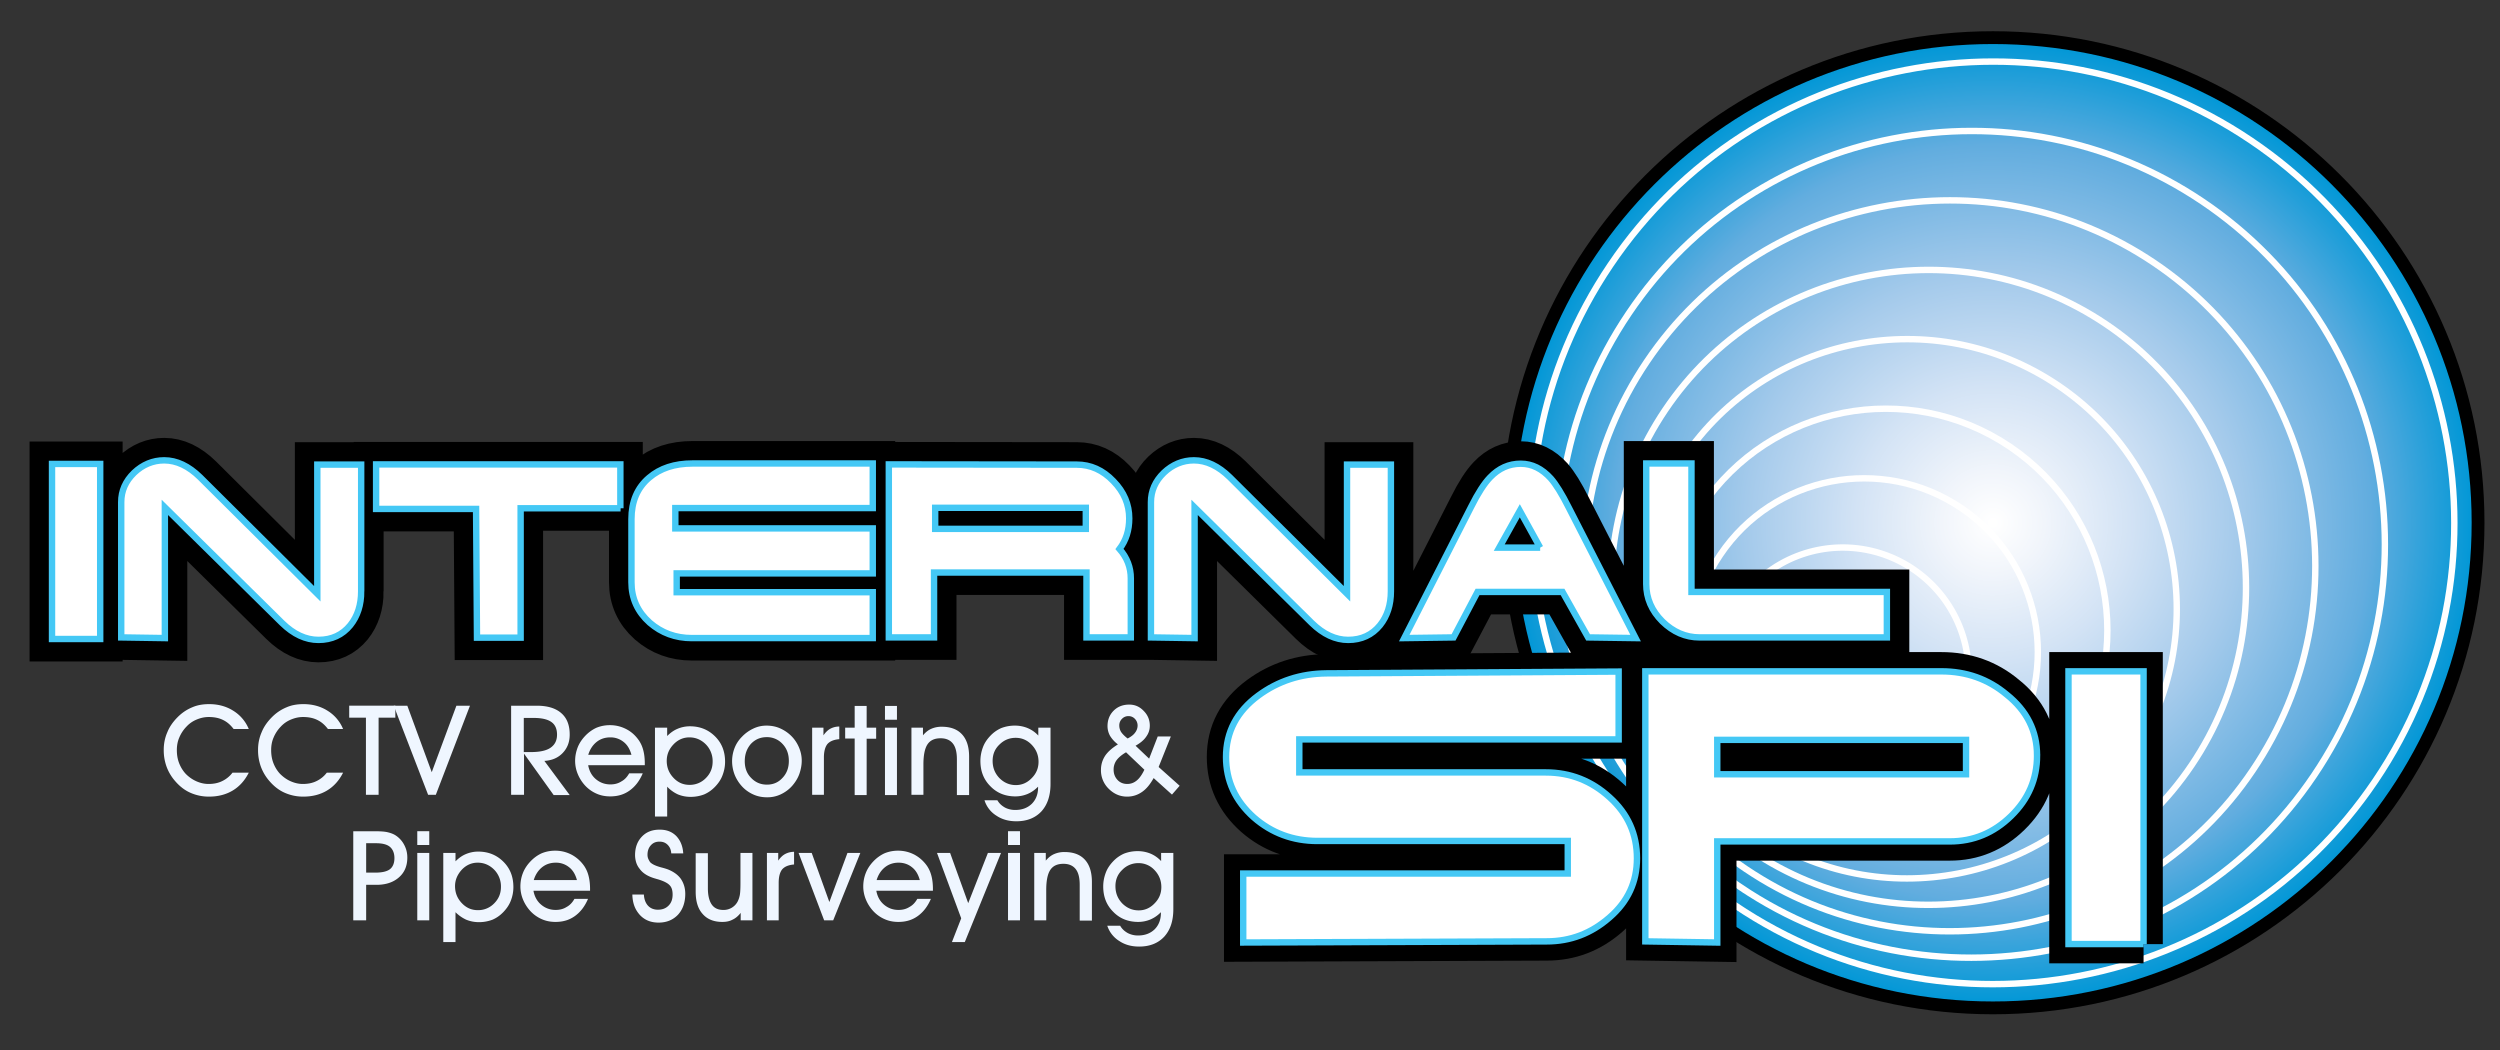
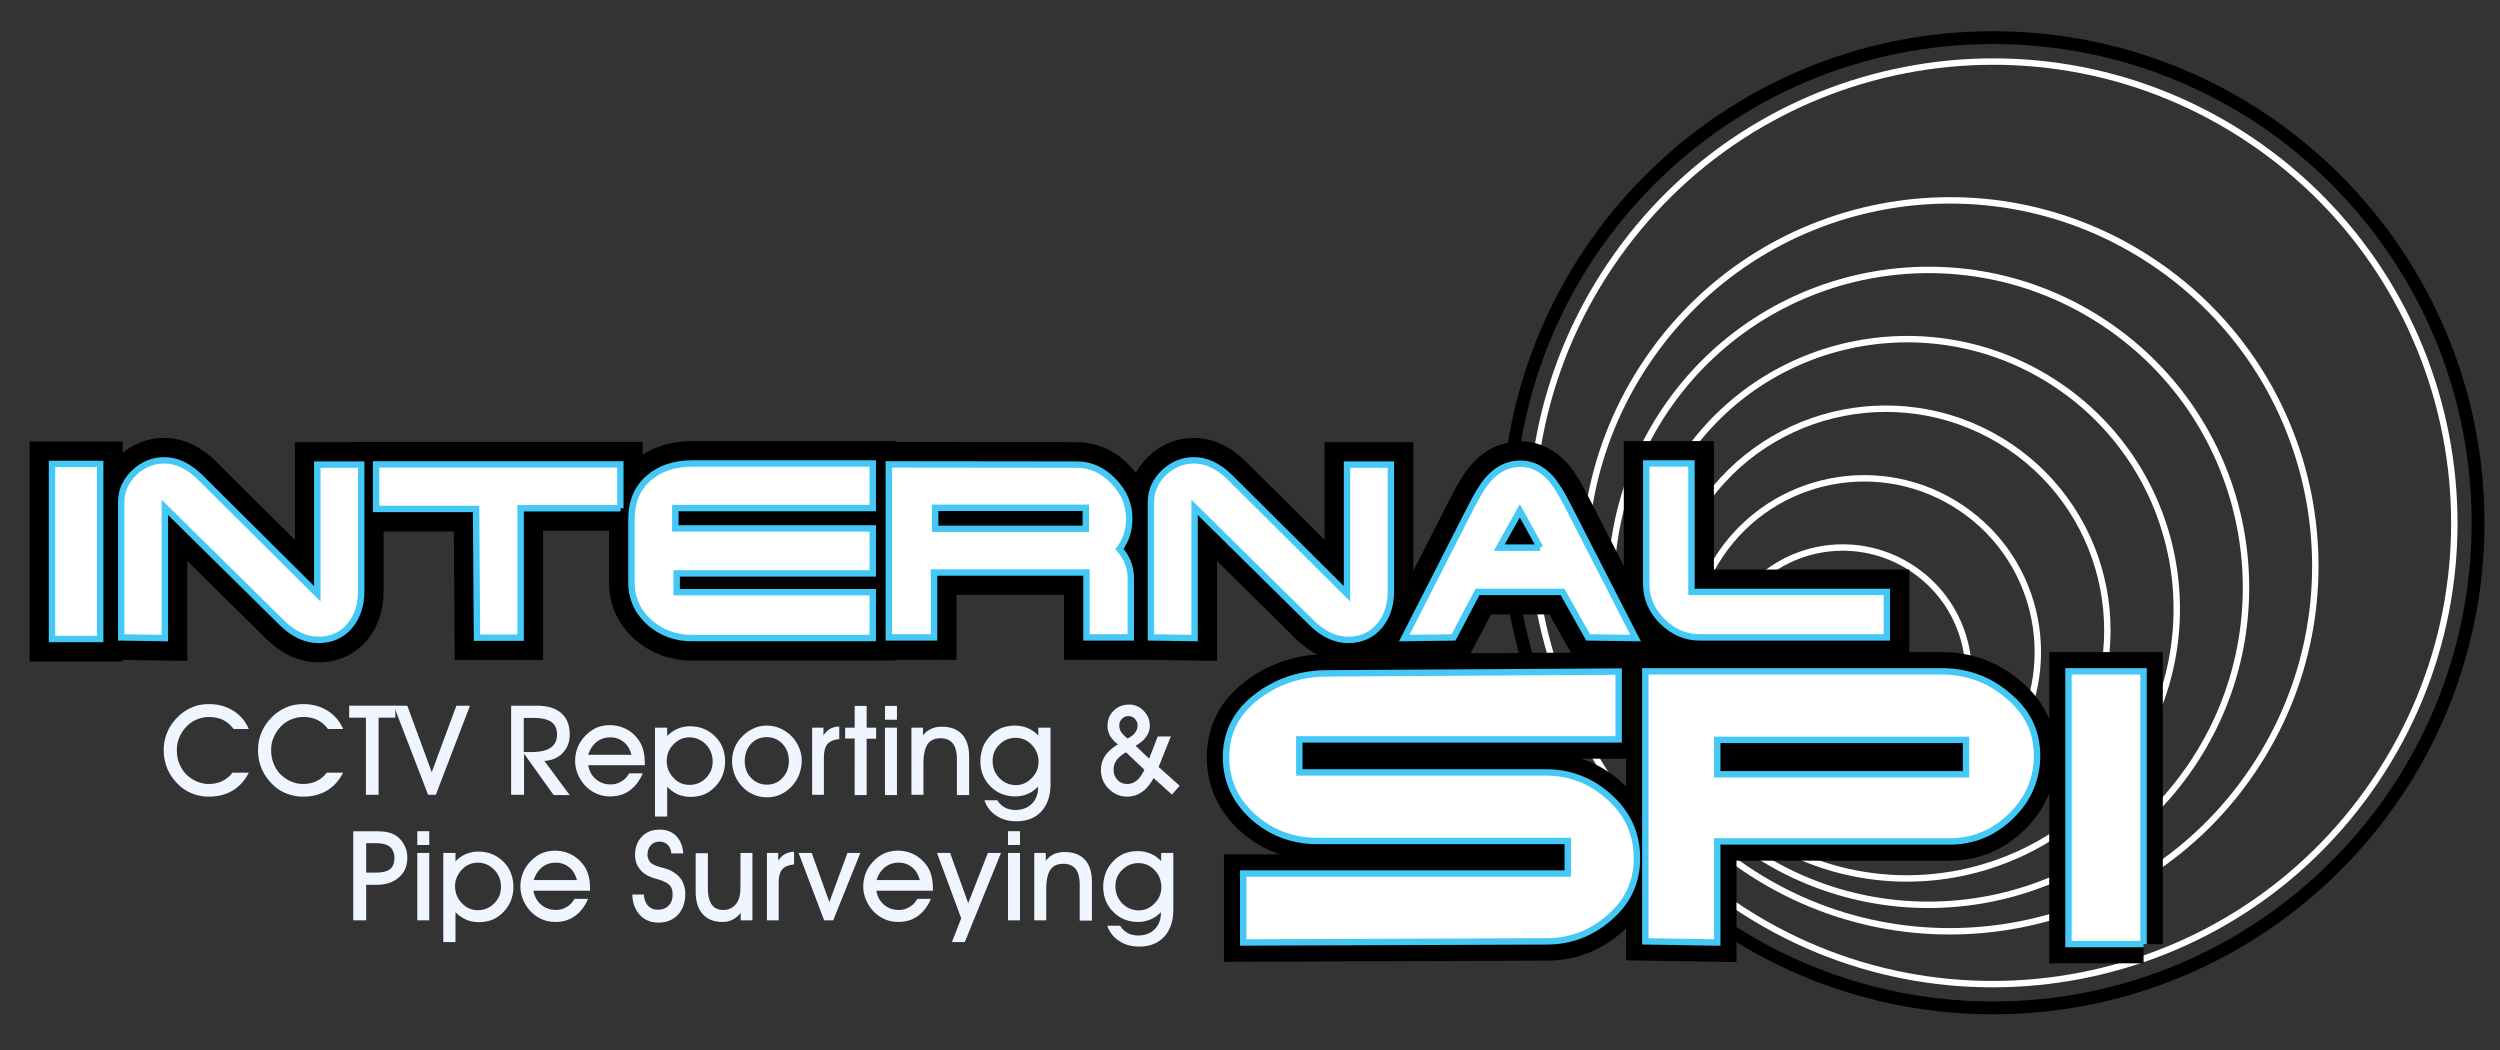
<svg xmlns="http://www.w3.org/2000/svg" width="250" height="105" fill="none">
  <rect width="100%" height="100%" fill="#333333" stroke="none" />
-   <path fill="url(#a)" d="M199.294 100.787c26.793 0 48.512-21.72 48.512-48.512 0-26.793-21.719-48.512-48.512-48.512-26.792 0-48.511 21.72-48.511 48.512s21.719 48.512 48.511 48.512Z" />
  <path stroke="#000" stroke-miterlimit="3.864" stroke-width="1.282" d="M199.294 100.787c26.793 0 48.512-21.72 48.512-48.512 0-26.793-21.719-48.512-48.512-48.512-26.792 0-48.511 21.72-48.511 48.512s21.719 48.512 48.511 48.512Z" />
  <path stroke="#fff" stroke-miterlimit="3.864" stroke-width=".641" d="M178.306 74.122a2.991 2.991 0 0 1-.814-4.161 2.991 2.991 0 0 1 4.162-.815 3.03 3.03 0 0 1 .814 4.162 2.99 2.99 0 0 1-4.162.814Z" clip-rule="evenodd" />
  <path stroke="#fff" stroke-miterlimit="3.864" stroke-width=".641" d="M177.786 75.954c-3.573-2.397-4.5-7.237-2.103-10.81 2.397-3.574 7.237-4.501 10.811-2.104 3.573 2.397 4.5 7.237 2.103 10.81-2.42 3.551-7.26 4.501-10.811 2.104Z" clip-rule="evenodd" />
  <path stroke="#fff" stroke-miterlimit="3.864" stroke-width=".641" d="M177.244 77.763a12.563 12.563 0 0 1-3.393-17.46 12.564 12.564 0 0 1 17.46-3.392 12.563 12.563 0 0 1 3.392 17.46 12.563 12.563 0 0 1-17.459 3.392Z" clip-rule="evenodd" />
  <path stroke="#fff" stroke-miterlimit="3.864" stroke-width=".641" d="M176.701 79.595c-7.961-5.36-10.064-16.148-4.682-24.109 5.36-7.96 16.171-10.041 24.109-4.681 7.961 5.36 10.042 16.17 4.682 24.108-5.36 7.939-16.148 10.042-24.109 4.682Z" clip-rule="evenodd" />
  <path stroke="#fff" stroke-miterlimit="3.864" stroke-width=".641" d="M176.158 81.404c-10.155-6.852-12.823-20.626-5.971-30.758 6.853-10.154 20.626-12.823 30.781-5.993 10.155 6.853 12.823 20.626 5.971 30.758-6.853 10.177-20.626 12.846-30.781 5.993Z" clip-rule="evenodd" />
  <path stroke="#fff" stroke-miterlimit="3.864" stroke-width=".641" d="M175.638 83.236c-12.349-8.322-15.605-25.081-7.283-37.43 8.323-12.348 25.082-15.605 37.43-7.282 12.349 8.323 15.605 25.081 7.283 37.43-8.346 12.348-25.082 15.605-37.43 7.282Z" clip-rule="evenodd" />
  <path stroke="#fff" stroke-miterlimit="3.864" stroke-width=".641" d="M175.095 85.046c-14.542-9.793-18.364-29.515-8.572-44.057 9.816-14.542 29.537-18.364 44.079-8.571 14.543 9.815 18.365 29.536 8.572 44.079-9.793 14.52-29.537 18.364-44.079 8.549Z" clip-rule="evenodd" />
  <path stroke="#fff" stroke-miterlimit="3.864" stroke-width=".641" d="M174.552 86.877c-16.736-11.285-21.146-33.992-9.86-50.728 11.285-16.736 33.992-21.146 50.728-9.86 16.736 11.285 21.146 33.992 9.86 50.728-11.262 16.736-33.992 21.146-50.728 9.86Z" clip-rule="evenodd" />
-   <path stroke="#fff" stroke-miterlimit="3.864" stroke-width=".641" d="M174.032 88.71c-18.93-12.756-23.928-38.448-11.15-57.378 12.756-18.93 38.448-23.928 57.378-11.172 18.929 12.755 23.928 38.447 11.149 57.377-12.755 18.93-38.447 23.928-57.377 11.172Z" clip-rule="evenodd" />
  <path stroke="#fff" stroke-miterlimit="3.864" stroke-width=".641" d="M173.489 90.519c-21.123-14.249-26.71-42.903-12.439-64.027C175.299 5.37 203.976-.195 225.099 14.053c21.124 14.248 26.688 42.926 12.439 64.027-14.248 21.123-42.925 26.687-64.049 12.439Z" clip-rule="evenodd" />
  <path fill="#000" stroke="#000" stroke-width="4.488" d="M10.019 63.9H5.202V46.394h4.817v17.504Zm26.099-4.773c0 1.357-.362 2.488-1.085 3.393-.792.972-1.855 1.47-3.19 1.47-1.266 0-2.487-.566-3.64-1.696L16.486 50.737v13.072l-4.365-.068V50.217c0-1.131.43-2.104 1.29-2.94.859-.815 1.877-1.244 3.007-1.244 1.244 0 2.443.565 3.596 1.696L31.73 59.376V46.462h4.387v12.665Zm25.941-8.3h-9.996v12.937h-4.365l-.09-12.869H37.61V46.44h24.425v4.387h.023Zm25.195 12.982h-18.07c-1.63 0-3.031-.52-4.207-1.538-1.222-1.086-1.832-2.443-1.832-4.048v-6.31c0-1.764.588-3.144 1.764-4.139 1.108-.95 2.555-1.425 4.342-1.425h18.025v4.456H67.532v2.035h19.744v4.5H67.668v1.878h19.608v4.591h-.022Zm25.827-.068h-4.433v-6.49H93.405v6.49h-4.523V46.44l18.794.022c1.38 0 2.601.543 3.664 1.651 1.063 1.086 1.583 2.33 1.583 3.732 0 1.176-.317 2.194-.973 3.053.769.882 1.131 1.855 1.131 2.94v5.903Zm-4.5-10.856v-2.103H93.518v2.103h15.063Zm30.509 6.242c0 1.357-.362 2.488-1.086 3.393-.791.972-1.854 1.47-3.189 1.47-1.266 0-2.487-.566-3.641-1.696l-11.715-11.557v13.072l-4.365-.068V50.217c0-1.131.43-2.104 1.289-2.94.86-.815 1.877-1.244 3.008-1.244 1.244 0 2.443.565 3.596 1.696l11.715 11.647V46.462h4.388v12.665Zm24.471 4.682-4.75-.068-2.555-4.546h-8.504l-2.397 4.546-4.931.068 6.695-13.14c.678-1.357 1.311-2.33 1.877-2.918.882-.927 1.9-1.38 3.076-1.38 1.13 0 2.126.498 3.008 1.47.497.566 1.108 1.539 1.809 2.941l6.672 13.027Zm-9.544-9.046-2.036-3.687-2.058 3.687h4.094Zm34.67 8.978h-18.726c-1.402 0-2.646-.543-3.732-1.606-1.063-1.063-1.605-2.306-1.605-3.731V46.349h4.523v12.846h19.54v4.546Z" />
  <path fill="#fff" stroke="#44C8F5" stroke-width=".641" d="M10.019 63.9H5.202V46.394h4.817v17.504Zm26.099-4.773c0 1.357-.362 2.488-1.085 3.393-.792.972-1.855 1.47-3.19 1.47-1.266 0-2.487-.566-3.64-1.696L16.486 50.737v13.072l-4.365-.068V50.217c0-1.131.43-2.104 1.29-2.94.859-.815 1.877-1.244 3.007-1.244 1.244 0 2.443.565 3.596 1.696L31.73 59.376V46.462h4.387v12.665Zm25.941-8.3h-9.996v12.937h-4.365l-.09-12.869H37.61V46.44h24.425v4.387h.023Zm25.195 12.982h-18.07c-1.63 0-3.031-.52-4.207-1.538-1.222-1.086-1.832-2.443-1.832-4.048v-6.31c0-1.764.588-3.144 1.764-4.139 1.108-.95 2.555-1.425 4.342-1.425h18.025v4.456H67.532v2.035h19.744v4.5H67.668v1.878h19.608v4.591h-.022Zm25.827-.068h-4.433v-6.49H93.405v6.49h-4.523V46.44l18.794.022c1.38 0 2.601.543 3.664 1.651 1.063 1.086 1.583 2.33 1.583 3.732 0 1.176-.317 2.194-.973 3.053.769.882 1.131 1.855 1.131 2.94v5.903Zm-4.5-10.856v-2.103H93.518v2.103h15.063Zm30.509 6.242c0 1.357-.362 2.488-1.086 3.393-.791.972-1.854 1.47-3.189 1.47-1.266 0-2.487-.566-3.641-1.696l-11.715-11.557v13.072l-4.365-.068V50.217c0-1.131.43-2.104 1.289-2.94.86-.815 1.877-1.244 3.008-1.244 1.244 0 2.443.565 3.596 1.696l11.715 11.647V46.462h4.388v12.665Zm24.471 4.682-4.75-.068-2.555-4.546h-8.504l-2.397 4.546-4.931.068 6.695-13.14c.678-1.357 1.311-2.33 1.877-2.918.882-.927 1.9-1.38 3.076-1.38 1.13 0 2.126.498 3.008 1.47.497.566 1.108 1.539 1.809 2.941l6.672 13.027Zm-9.544-9.046-2.036-3.687-2.058 3.687h4.094Zm34.67 8.978h-18.726c-1.402 0-2.646-.543-3.732-1.606-1.063-1.063-1.605-2.306-1.605-3.731V46.349h4.523v12.846h19.54v4.546Z" />
  <path fill="#000" stroke="#000" stroke-width="3.847" d="M163.696 85.837c0 2.352-.904 4.32-2.736 5.903-1.832 1.606-3.913 2.397-6.287 2.397l-30.351.113v-6.897h32.454v-3.257H131.74c-2.443 0-4.569-.792-6.356-2.352-1.854-1.651-2.781-3.664-2.781-6.039 0-2.51 1.085-4.568 3.234-6.151 1.967-1.448 4.229-2.194 6.807-2.217l29.22-.18v6.784H129.93v3.302h24.652c2.443 0 4.569.837 6.378 2.488 1.832 1.65 2.736 3.686 2.736 6.106Zm40.009-10.29c0 2.352-.86 4.365-2.601 6.06-1.742 1.697-3.777 2.534-6.129 2.534h-23.25v10.11l-7.192-.114V67.133h29.605c2.488 0 4.681.77 6.536 2.33 2.013 1.606 3.031 3.641 3.031 6.084Zm-7.102 1.877v-3.438h-24.878v3.438h24.878Zm17.754 16.985h-7.509V67.133h7.509V94.41Z" />
  <path fill="#fff" stroke="#44C8F5" stroke-width=".641" d="M163.696 85.837c0 2.352-.904 4.32-2.736 5.903-1.832 1.606-3.913 2.397-6.287 2.397l-30.351.113v-6.897h32.454v-3.257H131.74c-2.443 0-4.569-.792-6.356-2.352-1.854-1.651-2.781-3.664-2.781-6.039 0-2.51 1.085-4.568 3.234-6.151 1.967-1.448 4.229-2.194 6.807-2.217l29.22-.18v6.784H129.93v3.302h24.652c2.443 0 4.569.837 6.378 2.488 1.832 1.65 2.736 3.686 2.736 6.106Zm40.009-10.29c0 2.352-.86 4.365-2.601 6.06-1.742 1.697-3.777 2.534-6.129 2.534h-23.25v10.11l-7.192-.114V67.133h29.605c2.488 0 4.681.77 6.536 2.33 2.013 1.606 3.031 3.641 3.031 6.084Zm-7.102 1.877v-3.438h-24.878v3.438h24.878Zm17.754 16.985h-7.509V67.133h7.509V94.41Z" />
  <path fill="#EFF6FF" d="M24.878 77.266c-.385.769-.927 1.38-1.606 1.786-.678.407-1.47.61-2.375.61a4.527 4.527 0 0 1-1.854-.384c-.566-.248-1.063-.633-1.515-1.153a4.612 4.612 0 0 1-.86-1.425 4.817 4.817 0 0 1-.294-1.719c0-.61.113-1.198.362-1.764.226-.565.588-1.063 1.04-1.515.43-.43.905-.746 1.448-.972.52-.227 1.085-.317 1.696-.317.905 0 1.719.226 2.397.656a3.872 3.872 0 0 1 1.56 1.832h-1.514c-.294-.385-.634-.701-1.063-.905-.408-.203-.882-.294-1.425-.294-.43 0-.814.09-1.199.249a2.836 2.836 0 0 0-1.018.7 3.51 3.51 0 0 0-.723 1.087c-.181.407-.25.836-.25 1.266 0 .475.069.905.227 1.312.158.407.385.769.656 1.063a3.48 3.48 0 0 0 1.063.746c.407.181.814.271 1.221.271.52 0 .973-.09 1.38-.294a2.814 2.814 0 0 0 1.018-.836h1.628Zm9.431 0c-.385.769-.927 1.38-1.606 1.786-.678.407-1.47.61-2.375.61a4.527 4.527 0 0 1-1.854-.384c-.566-.248-1.063-.633-1.515-1.153a4.615 4.615 0 0 1-.86-1.425 4.82 4.82 0 0 1-.294-1.719c0-.61.113-1.198.362-1.764.226-.565.588-1.063 1.04-1.515.43-.43.905-.746 1.448-.972.52-.227 1.085-.317 1.696-.317.905 0 1.719.226 2.397.656a3.872 3.872 0 0 1 1.56 1.832h-1.514c-.294-.385-.634-.701-1.063-.905-.408-.203-.882-.294-1.425-.294-.43 0-.814.09-1.199.249a2.836 2.836 0 0 0-1.018.7 3.51 3.51 0 0 0-.723 1.087c-.181.407-.25.836-.25 1.266 0 .475.069.905.227 1.312.158.407.384.769.656 1.063.317.316.656.565 1.063.746.407.181.814.271 1.221.271.52 0 .973-.09 1.38-.294a2.814 2.814 0 0 0 1.018-.836h1.628Zm3.573 2.216h-1.289V71.77H34.92v-1.2h4.614v1.199H37.86v7.712h.022Z" />
  <path fill="#EFF6FF" d="M43.581 79.482h-.768l-3.438-8.91h1.357l2.442 6.648 2.466-6.649h1.357l-3.416 8.911Zm8.821 0h-1.29v-8.91h2.579c1.063 0 1.877.248 2.442.746.566.497.837 1.198.837 2.148 0 .724-.226 1.335-.7 1.832-.476.498-1.086.746-1.833.792l2.533 3.415h-1.605l-2.963-4.14v4.117Zm0-4.274h.656c.904 0 1.56-.136 1.99-.43.43-.294.656-.724.656-1.312 0-.565-.181-.995-.566-1.266-.384-.272-.972-.407-1.786-.407h-.973v3.415h.023Zm6.423 1.356c.113.566.362 1.018.769 1.358.407.339.882.52 1.447.52.407 0 .77-.09 1.086-.294.34-.181.588-.453.791-.814h1.357c-.316.746-.746 1.311-1.311 1.718-.566.407-1.199.588-1.945.588-.498 0-.95-.09-1.357-.271a3.428 3.428 0 0 1-1.131-.792 3.888 3.888 0 0 1-.746-1.153 3.434 3.434 0 0 1-.272-1.334c0-.475.09-.905.249-1.335.158-.407.407-.791.724-1.13a3.68 3.68 0 0 1 1.13-.837c.43-.181.883-.272 1.38-.272.588 0 1.13.136 1.651.407.52.272.927.656 1.267 1.154.203.316.339.633.43 1.017.09.362.135.792.135 1.244v.181h-5.654v.045Zm4.32-1.085c-.159-.565-.408-.995-.792-1.29a2.07 2.07 0 0 0-1.334-.451c-.52 0-.995.158-1.38.475-.384.316-.656.746-.814 1.266h4.32Zm3.573 3.189v2.985h-1.221v-8.888h1.22v.837c.318-.317.657-.566 1.041-.724a3.183 3.183 0 0 1 1.222-.249c1.017 0 1.854.34 2.533 1.018.678.678.995 1.515.995 2.533 0 .475-.09.905-.25 1.334-.157.43-.406.792-.723 1.131-.34.362-.7.61-1.108.792a3.75 3.75 0 0 1-1.38.249c-.452 0-.882-.09-1.266-.25a3.445 3.445 0 0 1-1.063-.768Zm-.045-2.578c0 .655.226 1.22.678 1.696.453.475.973.7 1.606.7a2.22 2.22 0 0 0 1.628-.678c.453-.452.679-.995.679-1.65a2.39 2.39 0 0 0-.679-1.72c-.452-.452-.995-.7-1.65-.7-.589 0-1.132.226-1.584.7-.452.475-.678 1.018-.678 1.652Zm6.536.045c0-.475.09-.927.249-1.335.158-.407.407-.791.723-1.108.34-.362.724-.633 1.154-.836.43-.204.86-.294 1.312-.294.497 0 .95.09 1.356.27.407.182.792.43 1.131.77.34.34.588.724.77 1.153.18.43.27.86.27 1.312 0 .452-.09.905-.248 1.357-.159.43-.407.814-.701 1.153-.34.385-.724.656-1.154.86a3.13 3.13 0 0 1-1.357.294c-.497 0-.95-.09-1.357-.272a3.426 3.426 0 0 1-1.13-.791 3.888 3.888 0 0 1-.747-1.154 3.835 3.835 0 0 1-.271-1.38Zm1.266-.023c0 .679.204 1.244.634 1.674.43.452.95.678 1.583.678s1.153-.226 1.56-.678c.43-.453.633-1.018.633-1.696 0-.679-.203-1.244-.633-1.697a2.087 2.087 0 0 0-1.583-.678c-.633 0-1.153.226-1.583.678-.407.475-.61 1.04-.61 1.72Zm7.961 3.37h-1.221v-6.717h1.13v.769c.204-.294.43-.52.68-.656.248-.136.565-.226.904-.226v1.266c-.543.046-.927.204-1.176.475-.226.272-.362.724-.362 1.357v3.732h.045Zm3.031 0V73.85h-.95v-1.085h.95v-2.171h1.198v2.171h.95v1.108h-.95v5.632h-1.198v-.023Zm4.229-7.509h-1.199v-1.38h1.199v1.38Zm-1.199 7.509v-6.717h1.199v6.74h-1.199v-.023Zm3.868 0h-1.221v-6.717h1.153v.769c.249-.294.52-.52.837-.656a2.512 2.512 0 0 1 1.04-.204c.882 0 1.56.25 2.035.77.475.52.702 1.266.702 2.216v3.845h-1.222V75.93c0-.724-.135-1.244-.407-1.583-.271-.34-.678-.52-1.221-.52-.61 0-1.04.203-1.312.61-.271.408-.407 1.086-.407 2.013v3.031h.023Zm6.083.543h1.29c.18.316.429.543.746.724.294.158.656.248 1.04.248.679 0 1.222-.203 1.651-.61.407-.407.634-.95.634-1.629v-.09c-.317.316-.656.565-1.041.724a3.18 3.18 0 0 1-1.221.248c-1.018 0-1.855-.339-2.51-1.017-.679-.679-.996-1.516-.996-2.533 0-.475.09-.928.25-1.357.157-.43.406-.792.723-1.131.34-.362.701-.61 1.108-.792a3.76 3.76 0 0 1 1.38-.249c.452 0 .882.09 1.266.25a3.03 3.03 0 0 1 1.063.746v-.792h1.221v5.609c0 1.176-.294 2.08-.904 2.759-.611.656-1.448.995-2.511.995-.769 0-1.424-.18-1.967-.543a2.795 2.795 0 0 1-1.222-1.56Zm.815-3.935c0 .678.226 1.243.678 1.718.453.453.995.701 1.651.701.588 0 1.131-.226 1.583-.7.453-.453.679-.996.679-1.629 0-.656-.226-1.221-.679-1.696-.452-.475-.995-.701-1.605-.701-.634 0-1.176.226-1.629.678-.452.43-.678.973-.678 1.629Zm16.102 1.718c-.339.611-.723 1.086-1.153 1.38-.452.317-.95.475-1.493.475-.723 0-1.334-.272-1.854-.792a2.561 2.561 0 0 1-.769-1.877c0-.52.136-.972.407-1.402.271-.407.701-.791 1.289-1.153a3.062 3.062 0 0 1-.791-.86 1.997 1.997 0 0 1-.249-.972c0-.611.203-1.131.61-1.538.407-.407.928-.61 1.561-.61.565 0 1.04.203 1.447.632.407.408.611.905.611 1.47 0 .407-.113.77-.362 1.109-.226.339-.588.633-1.063.904l1.357 1.29.86-2.217h1.311l-1.221 3.053 2.103 1.877-.769.882-1.832-1.65Zm-.927-.836-1.832-1.742c-.429.249-.746.52-.95.792a1.58 1.58 0 0 0-.294.95c0 .407.136.746.385 1.017.249.272.588.407.972.407.362 0 .679-.113.973-.361.271-.227.52-.588.746-1.063Zm-1.673-3.121c.339-.181.588-.362.746-.588.158-.204.249-.453.249-.702a.956.956 0 0 0-.272-.678.855.855 0 0 0-.633-.271.87.87 0 0 0-.656.271.905.905 0 0 0-.271.656c0 .249.068.475.181.656.135.203.362.43.656.656ZM36.616 92.034h-1.29v-8.91h2.059c.588 0 1.017.022 1.334.09.294.067.565.158.792.294a2.5 2.5 0 0 1 .882.927c.226.407.339.837.339 1.312 0 .837-.271 1.492-.837 1.99-.565.498-1.312.746-2.262.746h-1.017v3.551Zm0-4.772h.927c.656 0 1.153-.113 1.447-.34.294-.225.453-.61.453-1.107 0-.498-.159-.882-.453-1.131-.294-.249-.769-.362-1.402-.362h-.972v2.94Zm6.31-2.759h-1.199v-1.38h1.199v1.38Zm-1.199 7.531v-6.74h1.199v6.74h-1.199Zm3.823-.814v2.985h-1.222v-8.91h1.221v.836c.317-.316.656-.565 1.04-.724a3.185 3.185 0 0 1 1.222-.248c1.017 0 1.854.339 2.533 1.017.678.679.995 1.516.995 2.533 0 .475-.09.928-.249 1.335-.158.43-.407.791-.724 1.13-.339.362-.7.611-1.108.792a3.75 3.75 0 0 1-1.38.249c-.452 0-.881-.09-1.266-.249a3.773 3.773 0 0 1-1.063-.746Zm-.046-2.601c0 .656.226 1.221.678 1.696.453.475.973.701 1.606.701a2.22 2.22 0 0 0 1.629-.678c.452-.453.678-.995.678-1.651a2.39 2.39 0 0 0-.678-1.719c-.453-.452-.996-.701-1.651-.701-.588 0-1.131.226-1.584.701-.452.498-.678 1.04-.678 1.651Zm7.848.498c.113.565.362 1.017.769 1.356.407.34.882.52 1.447.52.407 0 .77-.09 1.086-.293.339-.181.588-.453.791-.815h1.357c-.316.747-.746 1.312-1.312 1.72-.565.406-1.198.587-1.945.587-.497 0-.95-.09-1.357-.271a3.428 3.428 0 0 1-1.13-.792 3.888 3.888 0 0 1-.747-1.153 3.432 3.432 0 0 1-.271-1.334c0-.475.09-.928.249-1.335.158-.407.407-.791.724-1.13.339-.362.7-.634 1.13-.837.43-.181.882-.272 1.38-.272.588 0 1.13.136 1.65.407.498.272.928.656 1.267 1.154.204.316.34.633.43 1.017.09.362.136.792.136 1.244v.181h-5.654v.046Zm4.342-1.109c-.158-.565-.407-.995-.791-1.289a2.07 2.07 0 0 0-1.335-.452c-.52 0-.995.158-1.38.475-.384.316-.655.746-.814 1.266h4.32Zm5.541 1.448h1.153c.023.452.159.837.408 1.108.248.271.588.407.995.407.452 0 .791-.136 1.063-.407.271-.271.407-.633.407-1.108 0-.407-.09-.724-.294-.928-.204-.226-.61-.43-1.222-.61-.022 0-.09-.023-.158-.045-.746-.204-1.289-.52-1.628-.996a1.92 1.92 0 0 1-.34-.633 2.551 2.551 0 0 1-.113-.724c0-.768.227-1.379.679-1.854.452-.475 1.04-.701 1.787-.701.678 0 1.22.203 1.65.633.408.43.656.995.702 1.742h-1.199c-.023-.362-.136-.634-.362-.86-.226-.226-.497-.316-.814-.316-.362 0-.633.113-.86.361-.226.25-.339.566-.339.95 0 .136.023.272.068.385.045.113.113.226.181.339.181.204.543.385 1.13.543.272.068.476.135.611.18.589.227 1.04.544 1.335.95.294.43.452.928.452 1.516 0 .86-.249 1.56-.724 2.08-.497.52-1.13.792-1.944.792-.77 0-1.38-.249-1.855-.746-.52-.566-.746-1.221-.769-2.058Zm11.987 2.578h-1.154v-.746c-.249.316-.52.543-.814.678-.294.159-.633.226-1.018.226-.86 0-1.515-.271-1.967-.791-.475-.52-.701-1.267-.701-2.217v-3.867h1.22v3.506c0 .723.136 1.266.385 1.628.25.362.634.543 1.154.543a1.577 1.577 0 0 0 1.447-.86c.09-.18.159-.384.204-.61.045-.227.068-.611.068-1.154v-3.076h1.198v6.74h-.022Zm2.691 0h-1.221v-6.74h1.13v.77c.204-.295.43-.52.679-.656.249-.136.565-.227.905-.227v1.267c-.543.045-.928.203-1.176.475-.227.271-.362.724-.362 1.357v3.754h.045Zm5.405 0h-.904l-2.556-6.74h1.312l1.764 4.908 1.81-4.908h1.288l-2.714 6.74Zm4.32-2.917c.113.565.362 1.017.769 1.356.407.34.882.52 1.447.52.407 0 .77-.09 1.086-.293.34-.181.588-.453.791-.815h1.358c-.317.747-.747 1.312-1.312 1.72-.566.406-1.199.587-1.945.587-.498 0-.95-.09-1.357-.271a3.428 3.428 0 0 1-1.131-.792 3.888 3.888 0 0 1-.746-1.153 3.434 3.434 0 0 1-.272-1.334c0-.475.09-.928.249-1.335.158-.407.407-.791.724-1.13a3.68 3.68 0 0 1 1.13-.837c.43-.181.883-.272 1.38-.272.588 0 1.13.136 1.651.407a3.63 3.63 0 0 1 1.267 1.154c.203.316.339.633.43 1.017.09.362.135.792.135 1.244v.181h-5.654v.046Zm4.342-1.109c-.158-.565-.407-.995-.791-1.289-.362-.294-.814-.452-1.335-.452-.52 0-.995.158-1.38.475-.384.316-.655.746-.813 1.266h4.32Zm1.72-2.714h1.31l1.81 5.021 1.968-5.02h1.312l-3.62 8.91h-1.288l.927-2.374-2.42-6.537Zm8.299-.791h-1.198v-1.38h1.198v1.38Zm-1.198 7.531v-6.74h1.198v6.74h-1.198Zm3.844 0h-1.221v-6.74h1.154v.77c.248-.295.52-.52.836-.656a2.513 2.513 0 0 1 1.041-.204c.882 0 1.56.249 2.035.769.475.52.701 1.266.701 2.239v3.845h-1.221v-3.574c0-.723-.136-1.244-.407-1.583-.272-.34-.679-.52-1.221-.52-.611 0-1.041.204-1.312.61-.272.408-.407 1.086-.407 2.013v3.031h.022Zm6.084.543h1.289c.181.317.43.543.747.724a2.21 2.21 0 0 0 1.04.248c.678 0 1.221-.203 1.651-.61.407-.407.633-.95.633-1.629v-.09a3.206 3.206 0 0 1-1.04.724 3.188 3.188 0 0 1-1.221.248c-1.018 0-1.855-.339-2.511-1.017-.678-.679-.995-1.516-.995-2.533 0-.475.091-.928.249-1.357.158-.43.407-.792.724-1.131.339-.362.701-.61 1.108-.792a3.748 3.748 0 0 1 1.379-.248c.453 0 .882.09 1.267.248.384.159.746.407 1.063.747v-.815h1.221v5.61c0 1.175-.294 2.08-.905 2.758-.61.656-1.447.995-2.51.995-.769 0-1.425-.18-1.968-.542a2.843 2.843 0 0 1-1.221-1.538Zm.814-3.958c0 .678.226 1.244.679 1.719.452.452.995.7 1.651.7.588 0 1.131-.225 1.583-.7.452-.453.678-.995.678-1.629 0-.655-.226-1.22-.678-1.696a2.143 2.143 0 0 0-1.606-.7 2.22 2.22 0 0 0-1.628.678c-.453.43-.679.972-.679 1.628Z" />
  <defs>
    <radialGradient id="a" cx="0" cy="0" r="1" gradientTransform="translate(199.286 52.284) scale(48.501)" gradientUnits="userSpaceOnUse">
      <stop offset=".006" stop-color="#fff" />
      <stop offset=".106" stop-color="#F1F5FB" />
      <stop offset=".281" stop-color="#D3E3F5" />
      <stop offset=".509" stop-color="#A4CAEB" />
      <stop offset=".777" stop-color="#62ADDF" />
      <stop offset=".994" stop-color="#0097D6" />
    </radialGradient>
  </defs>
</svg>